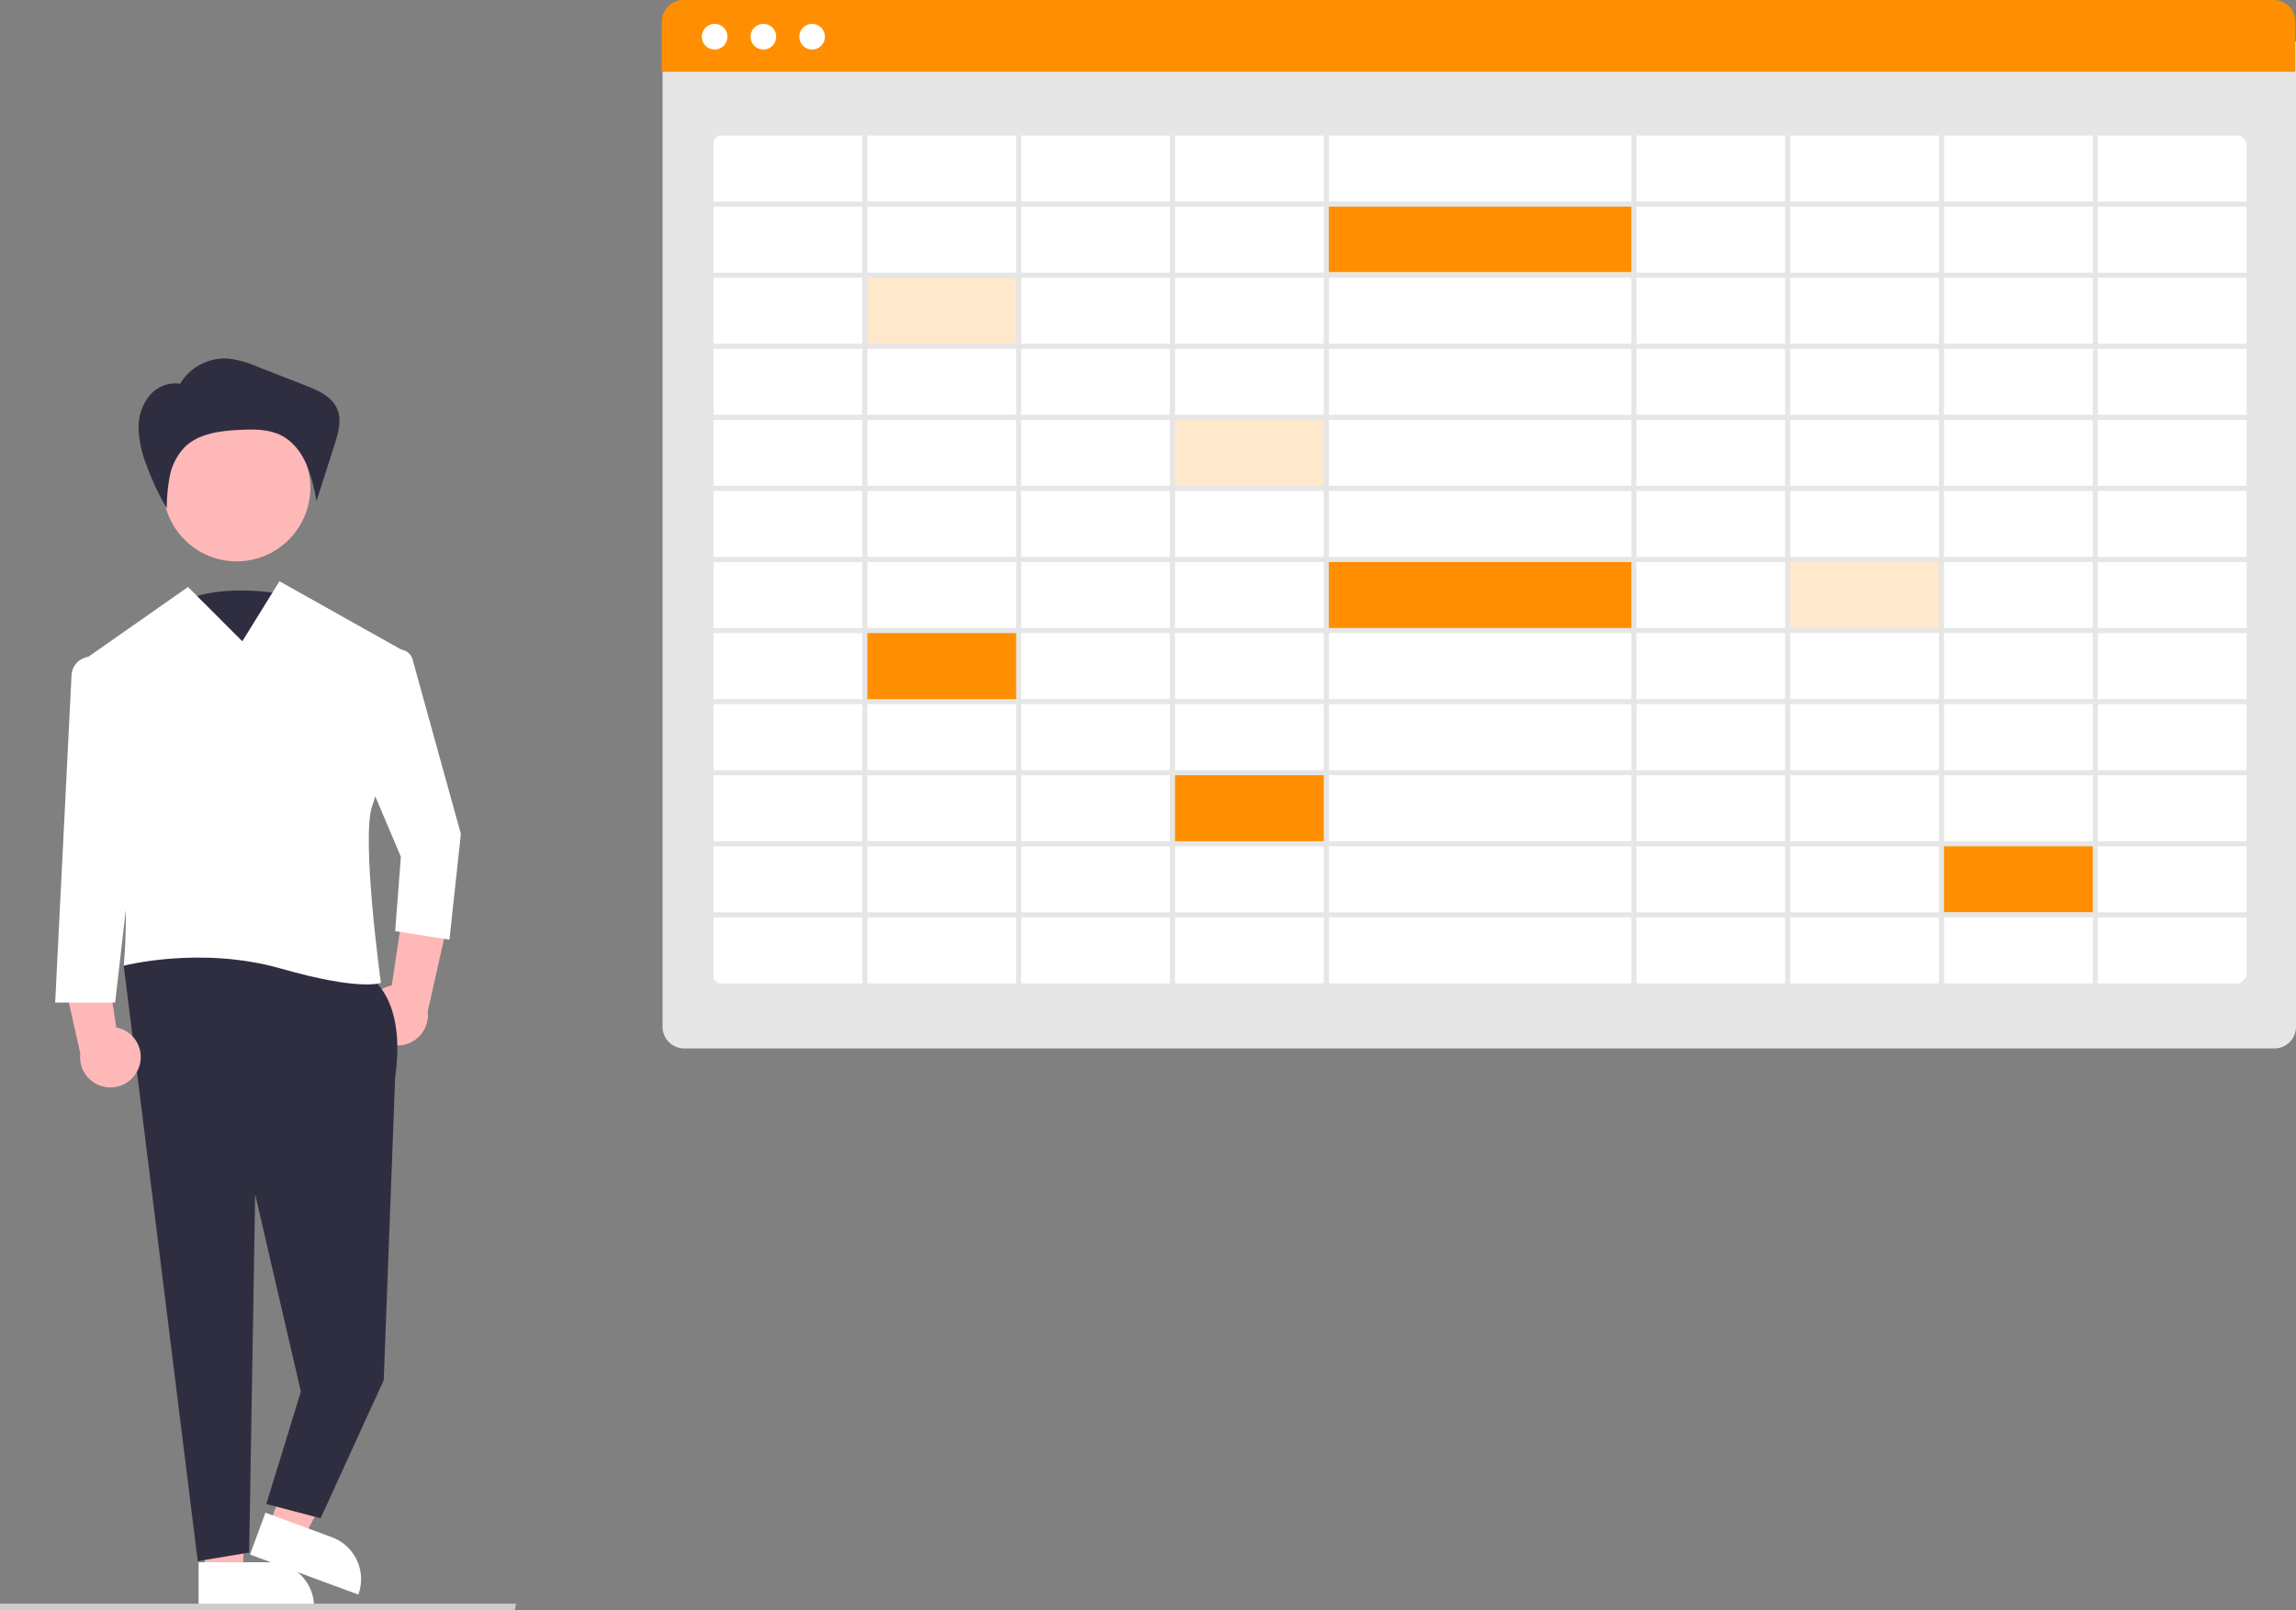
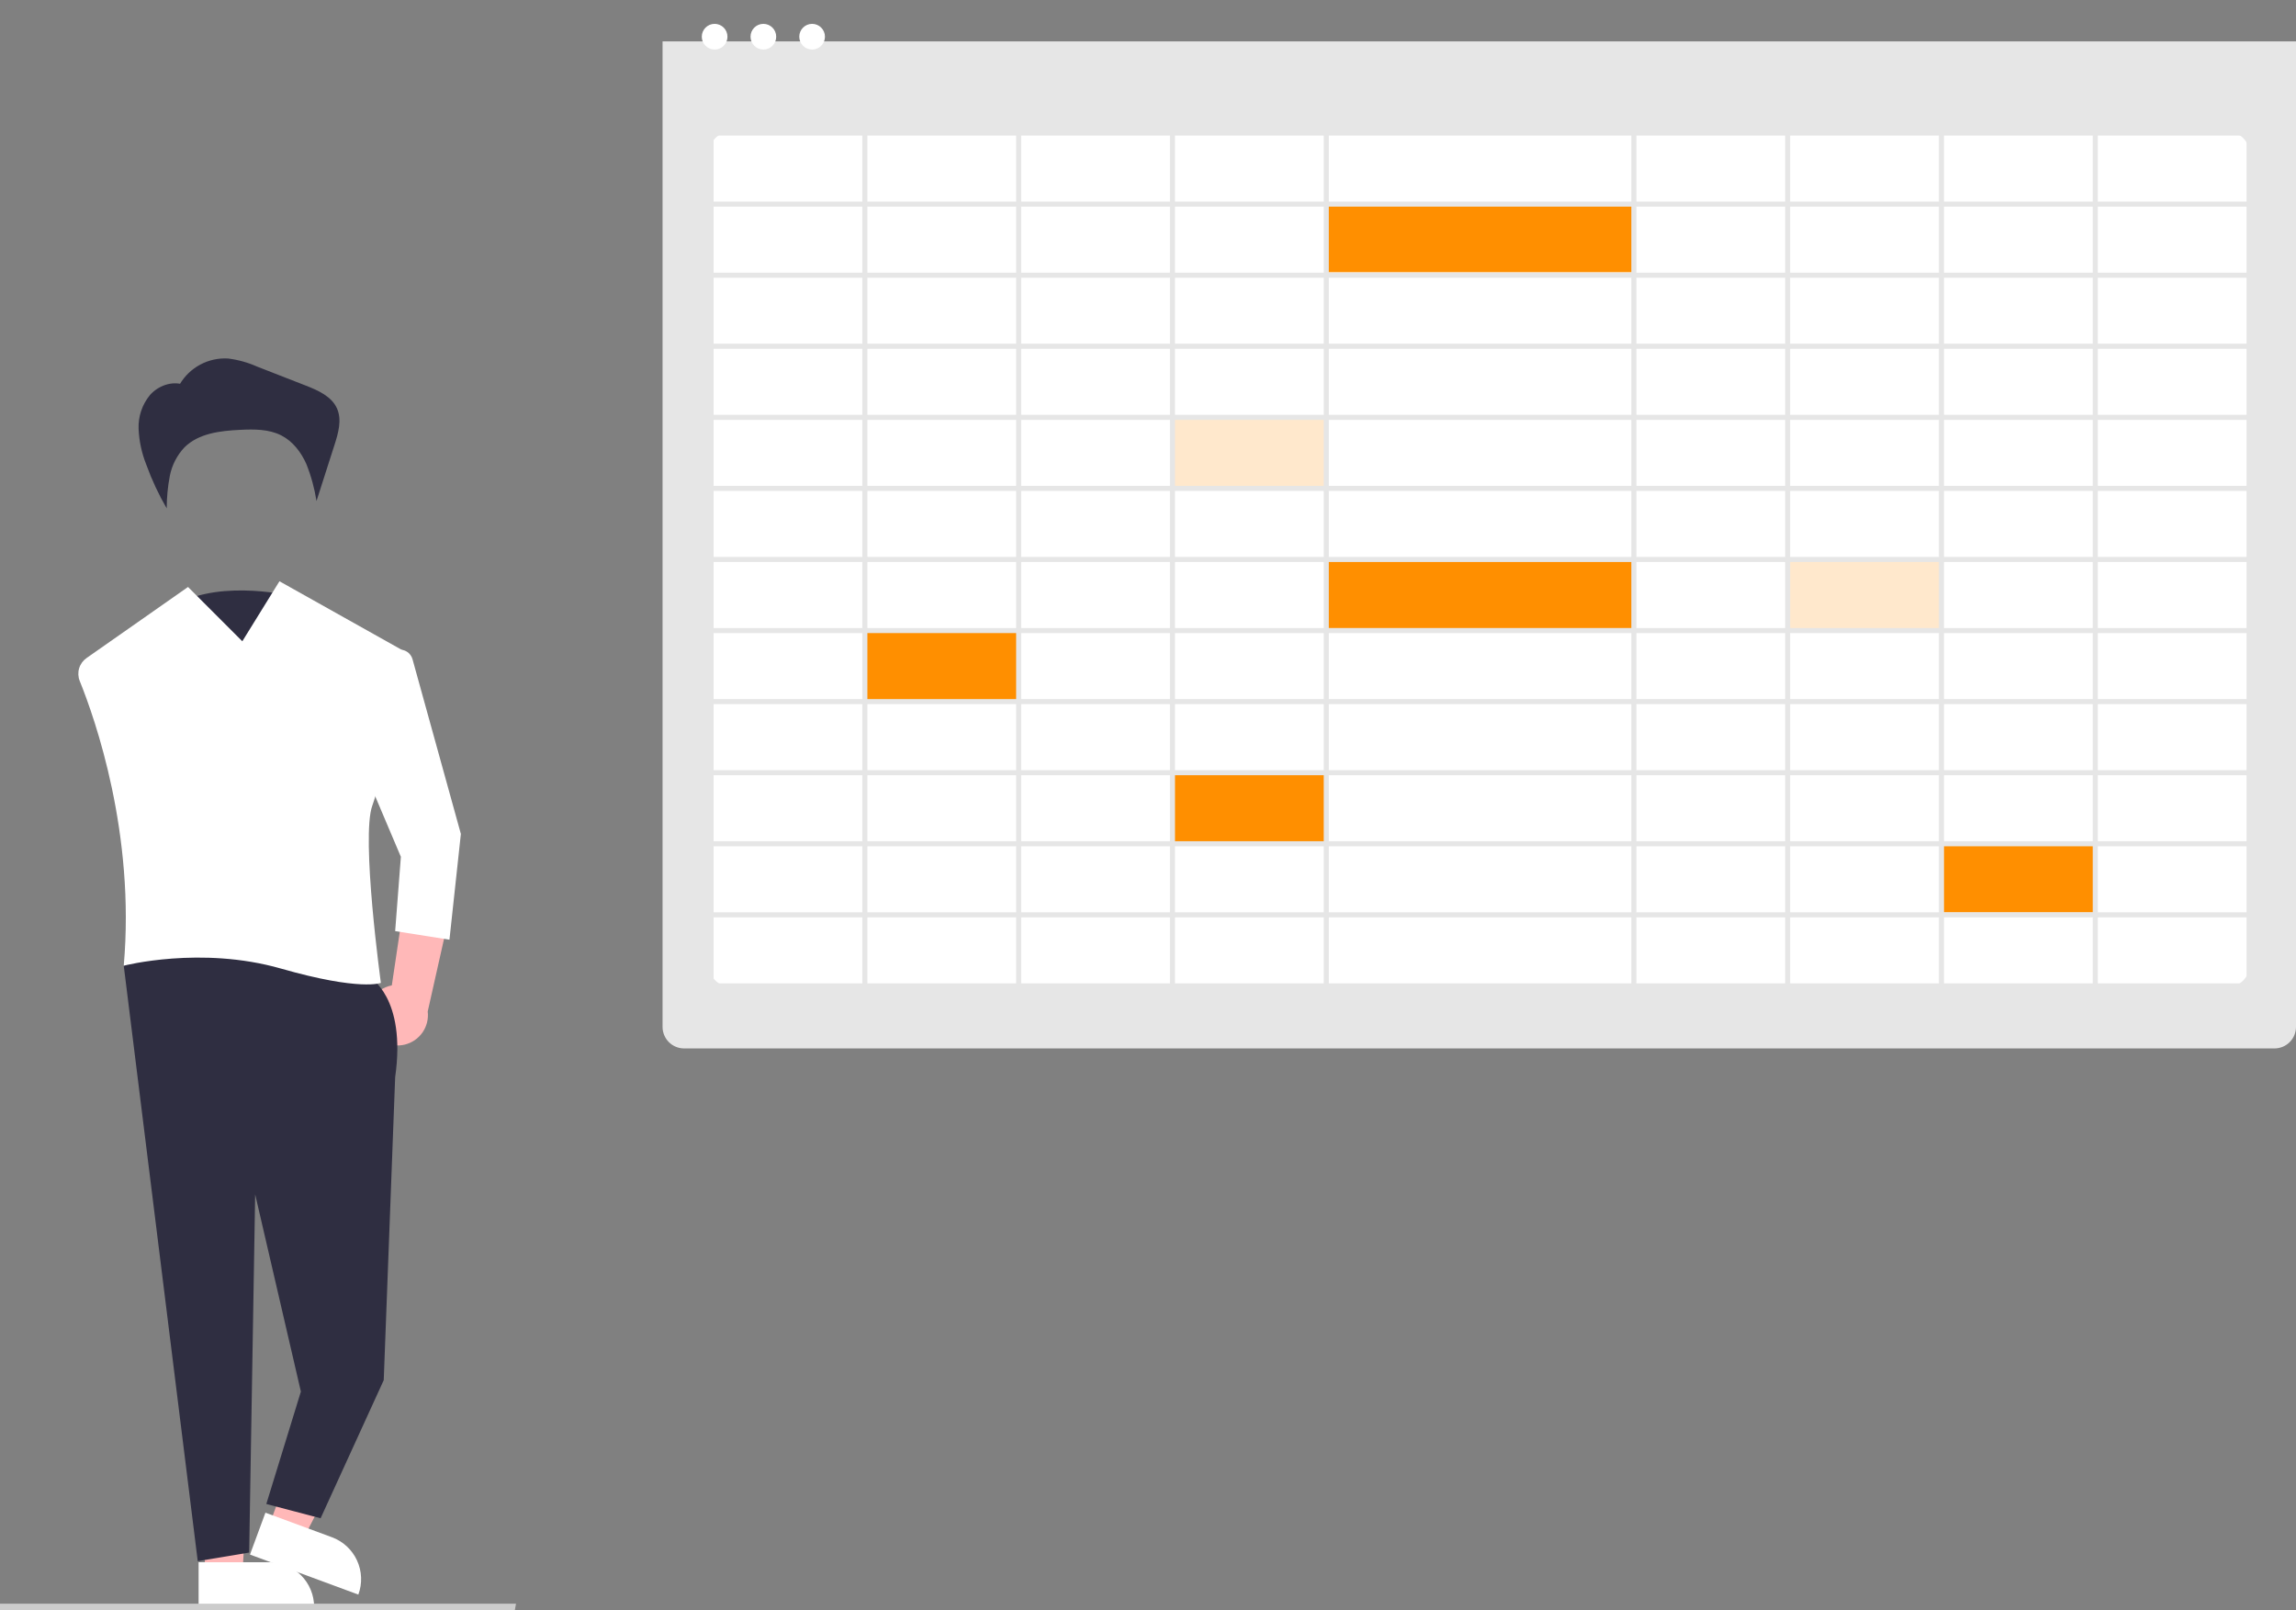
<svg xmlns="http://www.w3.org/2000/svg" width="502" height="352" viewBox="0 0 502 352" fill="none">
  <rect x="0" y="0" width="502" height="352" fill="#808080" stroke="none" />
  <g clip-path="url(#clip0)">
    <path d="M497.298 229.223H149.564C148.318 229.222 147.123 228.726 146.242 227.844C145.36 226.962 144.865 225.767 144.863 224.52V9.055H502V224.52C501.998 225.767 501.502 226.962 500.621 227.844C499.74 228.726 498.545 229.222 497.298 229.223Z" fill="#E6E6E6" />
    <path d="M487.103 215.759H159.762C158.502 215.757 157.294 215.256 156.403 214.365C155.512 213.473 155.011 212.265 155.01 211.004V33.561C155.011 32.3 155.512 31.092 156.403 30.201C157.294 29.309 158.502 28.808 159.762 28.807H487.103C488.363 28.808 489.571 29.309 490.462 30.201C491.353 31.092 491.854 32.3 491.855 33.561V211.004C491.854 212.265 491.353 213.473 490.462 214.365C489.571 215.256 488.363 215.757 487.103 215.759Z" fill="white" />
-     <path d="M501.848 15.709H144.712V4.703C144.713 3.456 145.209 2.261 146.09 1.379C146.972 0.497 148.167 0.001 149.413 0H497.147C498.393 0.001 499.588 0.497 500.469 1.379C501.351 2.261 501.847 3.456 501.848 4.703L501.848 15.709Z" fill="#FF8F00" />
    <path d="M156.246 10.833C157.797 10.833 159.054 9.575 159.054 8.024C159.054 6.472 157.797 5.215 156.246 5.215C154.696 5.215 153.438 6.472 153.438 8.024C153.438 9.575 154.696 10.833 156.246 10.833Z" fill="white" />
    <path d="M166.903 10.833C168.454 10.833 169.711 9.575 169.711 8.024C169.711 6.472 168.454 5.215 166.903 5.215C165.353 5.215 164.096 6.472 164.096 8.024C164.096 9.575 165.353 10.833 166.903 10.833Z" fill="white" />
    <path d="M177.562 10.833C179.112 10.833 180.369 9.575 180.369 8.024C180.369 6.472 179.112 5.215 177.562 5.215C176.011 5.215 174.754 6.472 174.754 8.024C174.754 9.575 176.011 10.833 177.562 10.833Z" fill="white" />
-     <path d="M222.39 60.624H188.652V75.563H222.39V60.624Z" fill="#FF8F00" fill-opacity="0.2" />
+     <path d="M222.39 60.624H188.652V75.563V60.624Z" fill="#FF8F00" fill-opacity="0.2" />
    <path d="M289.865 91.608H256.127V106.548H289.865V91.608Z" fill="#FF8F00" fill-opacity="0.2" />
    <path d="M222.39 138.088H188.652V153.027H222.39V138.088Z" fill="#FF8F00" />
    <path d="M289.865 169.075H256.127V184.015H289.865V169.075Z" fill="#FF8F00" />
    <path d="M458 184.565H424.263V199.505H458V184.565Z" fill="#FF8F00" />
    <path d="M424.263 122.596H390.525V137.535H424.263V122.596Z" fill="#FF8F00" fill-opacity="0.2" />
    <path d="M357.341 122.596H289.865V137.535H357.341V122.596Z" fill="#FF8F00" />
    <path d="M357.341 44.579H289.865V59.519H357.341V44.579Z" fill="#FF8F00" />
    <path d="M154.915 28.534V216.107H492.293V28.534L154.915 28.534ZM491.186 44.073H458.666V29.641H491.186V44.073ZM290.53 152.845V138.413H356.678V152.845H290.53ZM356.678 153.951V168.384H290.53V153.951H356.678ZM356.678 91.796V106.228H290.53V91.796H356.678ZM290.53 90.689V76.257H356.678V90.689H290.53ZM290.53 121.767V107.335H356.678V121.767H290.53ZM356.678 122.874V137.306H290.53V122.874H356.678ZM289.424 106.228H256.903V91.796H289.424V106.228ZM289.424 107.335V121.767H256.903V107.335H289.424ZM289.424 122.874V137.306H256.903V122.874H289.424ZM289.424 138.413V152.845H256.903V138.413H289.424ZM357.784 138.413H390.305V152.845H357.784L357.784 138.413ZM357.784 137.306V122.874H390.305V137.306H357.784ZM357.784 121.767V107.335H390.305V121.767H357.784ZM357.784 106.228V91.796H390.305V106.228H357.784ZM357.784 90.689V76.257H390.305V90.689H357.784ZM357.784 75.151V60.718H390.305V75.151H357.784ZM356.678 75.151H290.53V60.718H356.678L356.678 75.151ZM289.424 75.151H256.903V60.718H289.424V75.151ZM289.424 76.257V90.689H256.903V76.257H289.424ZM255.797 90.689H223.275V76.257H255.797L255.797 90.689ZM255.797 91.796V106.228H223.275V91.796H255.797ZM255.797 107.335V121.767H223.275V107.335H255.797ZM255.797 122.874V137.306H223.275V122.874H255.797ZM255.797 138.413V152.845H223.275V138.413H255.797ZM255.797 153.951V168.384H223.275V153.951H255.797ZM256.903 153.951H289.424V168.384H256.903V153.951ZM289.424 169.49V183.922H256.903V169.49H289.424ZM290.53 169.49H356.678V183.922H290.53V169.49ZM357.784 169.49H390.305V183.922H357.784L357.784 169.49ZM357.784 168.384V153.951H390.305V168.384H357.784ZM391.411 153.951H423.932V168.384H391.411L391.411 153.951ZM391.411 152.845V138.413H423.932V152.845H391.411ZM391.411 137.306V122.874H423.932V137.306H391.411ZM391.411 121.767V107.335H423.932V121.767H391.411ZM391.411 106.228V91.796H423.932V106.228H391.411ZM391.411 90.689V76.257H423.932V90.689H391.411ZM391.411 75.151V60.718H423.932V75.151H391.411ZM391.411 59.612V45.18H423.932V59.612H391.411ZM390.305 59.612H357.784V45.18H390.305L390.305 59.612ZM356.678 59.612H290.53V45.18H323.604H356.678L356.678 59.612ZM289.424 59.612H256.903V45.18H289.424V59.612ZM255.797 59.612H223.275V45.18H255.797L255.797 59.612ZM255.797 60.718V75.151H223.275V60.718H255.797ZM222.169 75.151H189.648V60.718H222.169V75.151ZM222.169 76.257V90.689H189.648V76.257H222.169ZM222.169 91.796V106.228H189.648V91.796H222.169ZM222.169 107.335V121.767H189.648V107.335H222.169ZM222.169 122.874V137.306H189.648V122.874H222.169ZM222.169 138.413V152.845H189.648V138.413H222.169ZM222.169 153.951V168.384H189.648V153.951H222.169ZM222.169 169.49V183.922H189.648V169.49H222.169ZM223.275 169.49H255.797V183.922H223.275L223.275 169.49ZM255.797 185.029V199.461H223.275V185.029H255.797ZM256.903 185.029H289.424V199.461H256.903V185.029ZM290.53 185.029H356.678V199.461H290.53V185.029ZM357.784 185.029H390.305V199.461H357.784L357.784 185.029ZM391.411 185.029H423.932V199.461H391.411L391.411 185.029ZM391.411 183.922V169.49H423.932V183.922H391.411ZM425.039 169.49H457.559V183.922H425.039V169.49ZM425.039 168.384V153.951H457.559V168.384H425.039ZM425.039 152.845V138.413H457.559V152.845H425.039ZM425.039 137.306V122.874H457.559V137.306H425.039ZM425.039 121.767V107.335H457.559V121.767H425.039ZM425.039 106.228V91.796H457.559V106.228H425.039ZM425.039 90.689V76.257H457.559V90.689H425.039ZM425.039 75.151V60.718H457.559V75.151H425.039ZM425.039 59.612V45.18H457.559V59.612H425.039ZM425.039 44.073V29.641H457.559V44.073L425.039 44.073ZM423.932 44.073H391.411V29.641H423.932L423.932 44.073ZM390.305 44.073H357.784V29.641H390.305L390.305 44.073ZM356.678 44.073H290.53V29.641H356.678L356.678 44.073ZM289.424 44.073H256.903V29.641H289.424V44.073ZM255.797 44.073H223.275V29.641H255.797L255.797 44.073ZM222.169 44.073H189.648V29.641H222.169V44.073ZM222.169 45.18V59.612H189.648V45.18H222.169ZM188.542 59.612H156.021V45.18H188.542L188.542 59.612ZM188.542 60.718V75.151H156.021V60.718H188.542ZM188.542 76.257V90.689H156.021V76.257H188.542ZM188.542 91.796V106.228H156.021V91.796H188.542ZM188.542 107.335V121.767H156.021V107.335H188.542ZM188.542 122.874V137.306H156.021V122.874H188.542ZM188.542 138.413V152.845H156.021V138.413H188.542ZM188.542 153.951V168.384H156.021V153.951H188.542ZM188.542 169.49V183.922H156.021V169.49H188.542ZM188.542 185.029V199.461H156.021V185.029H188.542ZM189.648 185.029H222.169V199.461H189.648L189.648 185.029ZM222.169 200.568V215H189.648V200.568H222.169ZM223.275 200.568H255.797V215H223.275L223.275 200.568ZM256.903 200.568H289.424V215H256.903L256.903 200.568ZM290.53 200.568H356.678V215H290.53L290.53 200.568ZM357.784 200.568H390.305V215H357.784V200.568ZM391.411 200.568H423.932V215H391.411L391.411 200.568ZM425.039 200.568H457.559V215H425.039V200.568ZM425.039 199.461V185.029H457.559V199.461H425.039ZM458.666 185.029H491.186V199.461H458.666V185.029ZM458.666 183.922V169.49H491.186V183.922H458.666ZM458.666 168.384V153.951H491.186V168.384H458.666ZM458.666 152.845V138.413H491.186V152.845H458.666ZM458.666 137.306V122.874H491.186V137.306H458.666ZM458.666 121.767V107.335H491.186V121.767H458.666ZM458.666 106.228V91.796H491.186V106.228H458.666ZM458.666 90.689V76.257H491.186V90.689H458.666ZM458.666 75.151V60.718H491.186V75.151H458.666ZM458.666 59.612V45.18H491.186V59.612H458.666ZM188.542 29.641V44.073H156.021V29.641H188.542ZM156.021 200.568H188.542V215H156.021V200.568ZM458.666 215V200.568H491.186V215H458.666Z" fill="#E6E6E6" />
    <path d="M63.074 130.166C63.074 130.166 46.006 126.231 36.619 133.445C27.232 140.658 48.566 157.052 48.566 157.052L63.074 130.166Z" fill="#2F2E41" />
    <path d="M80.726 224.256C80.384 223.355 80.244 222.39 80.315 221.428C80.386 220.467 80.668 219.533 81.139 218.692C81.61 217.851 82.26 217.124 83.042 216.561C83.825 215.999 84.721 215.615 85.668 215.436L89.117 192.258L98.181 200.386L93.516 221.15C93.711 222.761 93.307 224.388 92.383 225.722C91.458 227.056 90.077 228.004 88.5 228.387C86.924 228.77 85.261 228.561 83.829 227.799C82.396 227.038 81.292 225.777 80.726 224.256H80.726Z" fill="#FFB8B8" />
    <path d="M44.998 344.581L53.016 344.048L54.779 312.854L42.945 313.639L44.998 344.581Z" fill="#FFB8B8" />
    <path d="M68.68 351.318H43.423V341.556H58.922C61.51 341.556 63.992 342.585 65.822 344.415C67.652 346.246 68.68 348.729 68.68 351.318V351.318V351.318Z" fill="white" />
    <path d="M58.855 333.477L66.394 336.26L80.716 308.494L69.589 304.386L58.855 333.477Z" fill="#FFB8B8" />
    <path d="M78.35 348.633L54.656 339.883L58.035 330.725L72.574 336.094C75.002 336.99 76.975 338.815 78.058 341.167C79.141 343.518 79.246 346.204 78.35 348.633V348.633L78.35 348.633Z" fill="white" />
    <path d="M80.777 213.636C80.777 213.636 88.897 218.011 86.398 235.509L83.9 301.751L70.096 331.948L58.227 328.824L65.785 304.25L55.79 261.131L54.479 339.447L43.235 341.322L27.056 211.137L47.669 201.763L80.777 213.636Z" fill="#2F2E41" />
-     <path d="M51.752 122.73C60.643 122.73 67.851 115.519 67.851 106.624C67.851 97.729 60.643 90.518 51.752 90.518C42.86 90.518 35.652 97.729 35.652 106.624C35.652 115.519 42.86 122.73 51.752 122.73Z" fill="#FFB8B8" />
    <path d="M61.1 127.083L52.979 140.206L41.111 128.333L18.922 143.871C18.144 144.415 17.573 145.206 17.302 146.117C17.031 147.027 17.077 148.003 17.432 148.883C20.845 157.327 29.585 182.284 27.056 211.135C27.056 211.135 43.922 206.761 61.412 211.76C78.903 216.76 83.275 214.885 83.275 214.885C83.275 214.885 78.903 183.014 81.401 176.14C83.474 170.438 87.695 151.406 89.075 145.082C89.205 144.484 89.14 143.861 88.889 143.304C88.638 142.746 88.214 142.284 87.68 141.986L61.1 127.083Z" fill="white" />
    <path d="M87.037 142.062C87.724 141.964 88.423 142.119 89.003 142.499C89.584 142.879 90.006 143.458 90.192 144.127L100.766 182.327L98.267 205.449L86.398 203.574L87.648 187.326L78.902 166.704L84.675 144.18C84.816 143.633 85.115 143.139 85.535 142.763C85.955 142.386 86.478 142.142 87.037 142.062V142.062Z" fill="white" />
    <path d="M39.302 84.015C40.375 82.192 41.931 80.701 43.799 79.707C45.666 78.714 47.771 78.255 49.882 78.383C52.09 78.66 54.245 79.264 56.276 80.174L66.801 84.281C69.524 85.344 72.507 86.646 73.689 89.321C74.785 91.803 73.967 94.67 73.139 97.255L69.201 109.541C68.765 106.761 68.016 104.038 66.97 101.425C65.826 98.856 64.017 96.488 61.516 95.204C58.782 93.801 55.56 93.83 52.491 93.978C48.145 94.187 43.419 94.74 40.331 97.807C38.691 99.549 37.58 101.721 37.126 104.07C36.678 106.406 36.453 108.779 36.453 111.158C34.671 108.093 33.17 104.873 31.968 101.537C30.979 99.053 30.416 96.42 30.301 93.749C30.198 91.055 31.091 88.417 32.81 86.341C34.589 84.353 37.486 83.28 40.034 84.067" fill="#2F2E41" />
-     <path d="M30.348 233.436C30.69 232.535 30.83 231.569 30.759 230.608C30.688 229.646 30.407 228.712 29.935 227.871C29.464 227.031 28.814 226.303 28.032 225.741C27.249 225.178 26.353 224.794 25.406 224.616L21.957 201.438L12.893 209.565L17.558 230.33C17.363 231.941 17.767 233.568 18.691 234.901C19.616 236.235 20.997 237.183 22.574 237.566C24.151 237.949 25.813 237.74 27.245 236.979C28.678 236.218 29.782 234.957 30.348 233.436V233.436Z" fill="#FFB8B8" />
-     <path d="M19.15 143.649C18.204 143.807 17.34 144.283 16.702 145C16.064 145.716 15.69 146.629 15.642 147.587L12.063 219.197H25.181L29.554 181.076L23.989 147.117C23.9 146.571 23.704 146.048 23.412 145.578C23.12 145.108 22.738 144.701 22.289 144.378C21.839 144.056 21.331 143.826 20.792 143.701C20.253 143.576 19.695 143.558 19.15 143.649V143.649Z" fill="white" />
    <path d="M112.573 352H0V350.619H112.823L112.573 352Z" fill="#CCCCCC" />
  </g>
  <defs>
    <clipPath id="clip0">
      <rect width="502" height="352" fill="white" />
    </clipPath>
  </defs>
</svg>